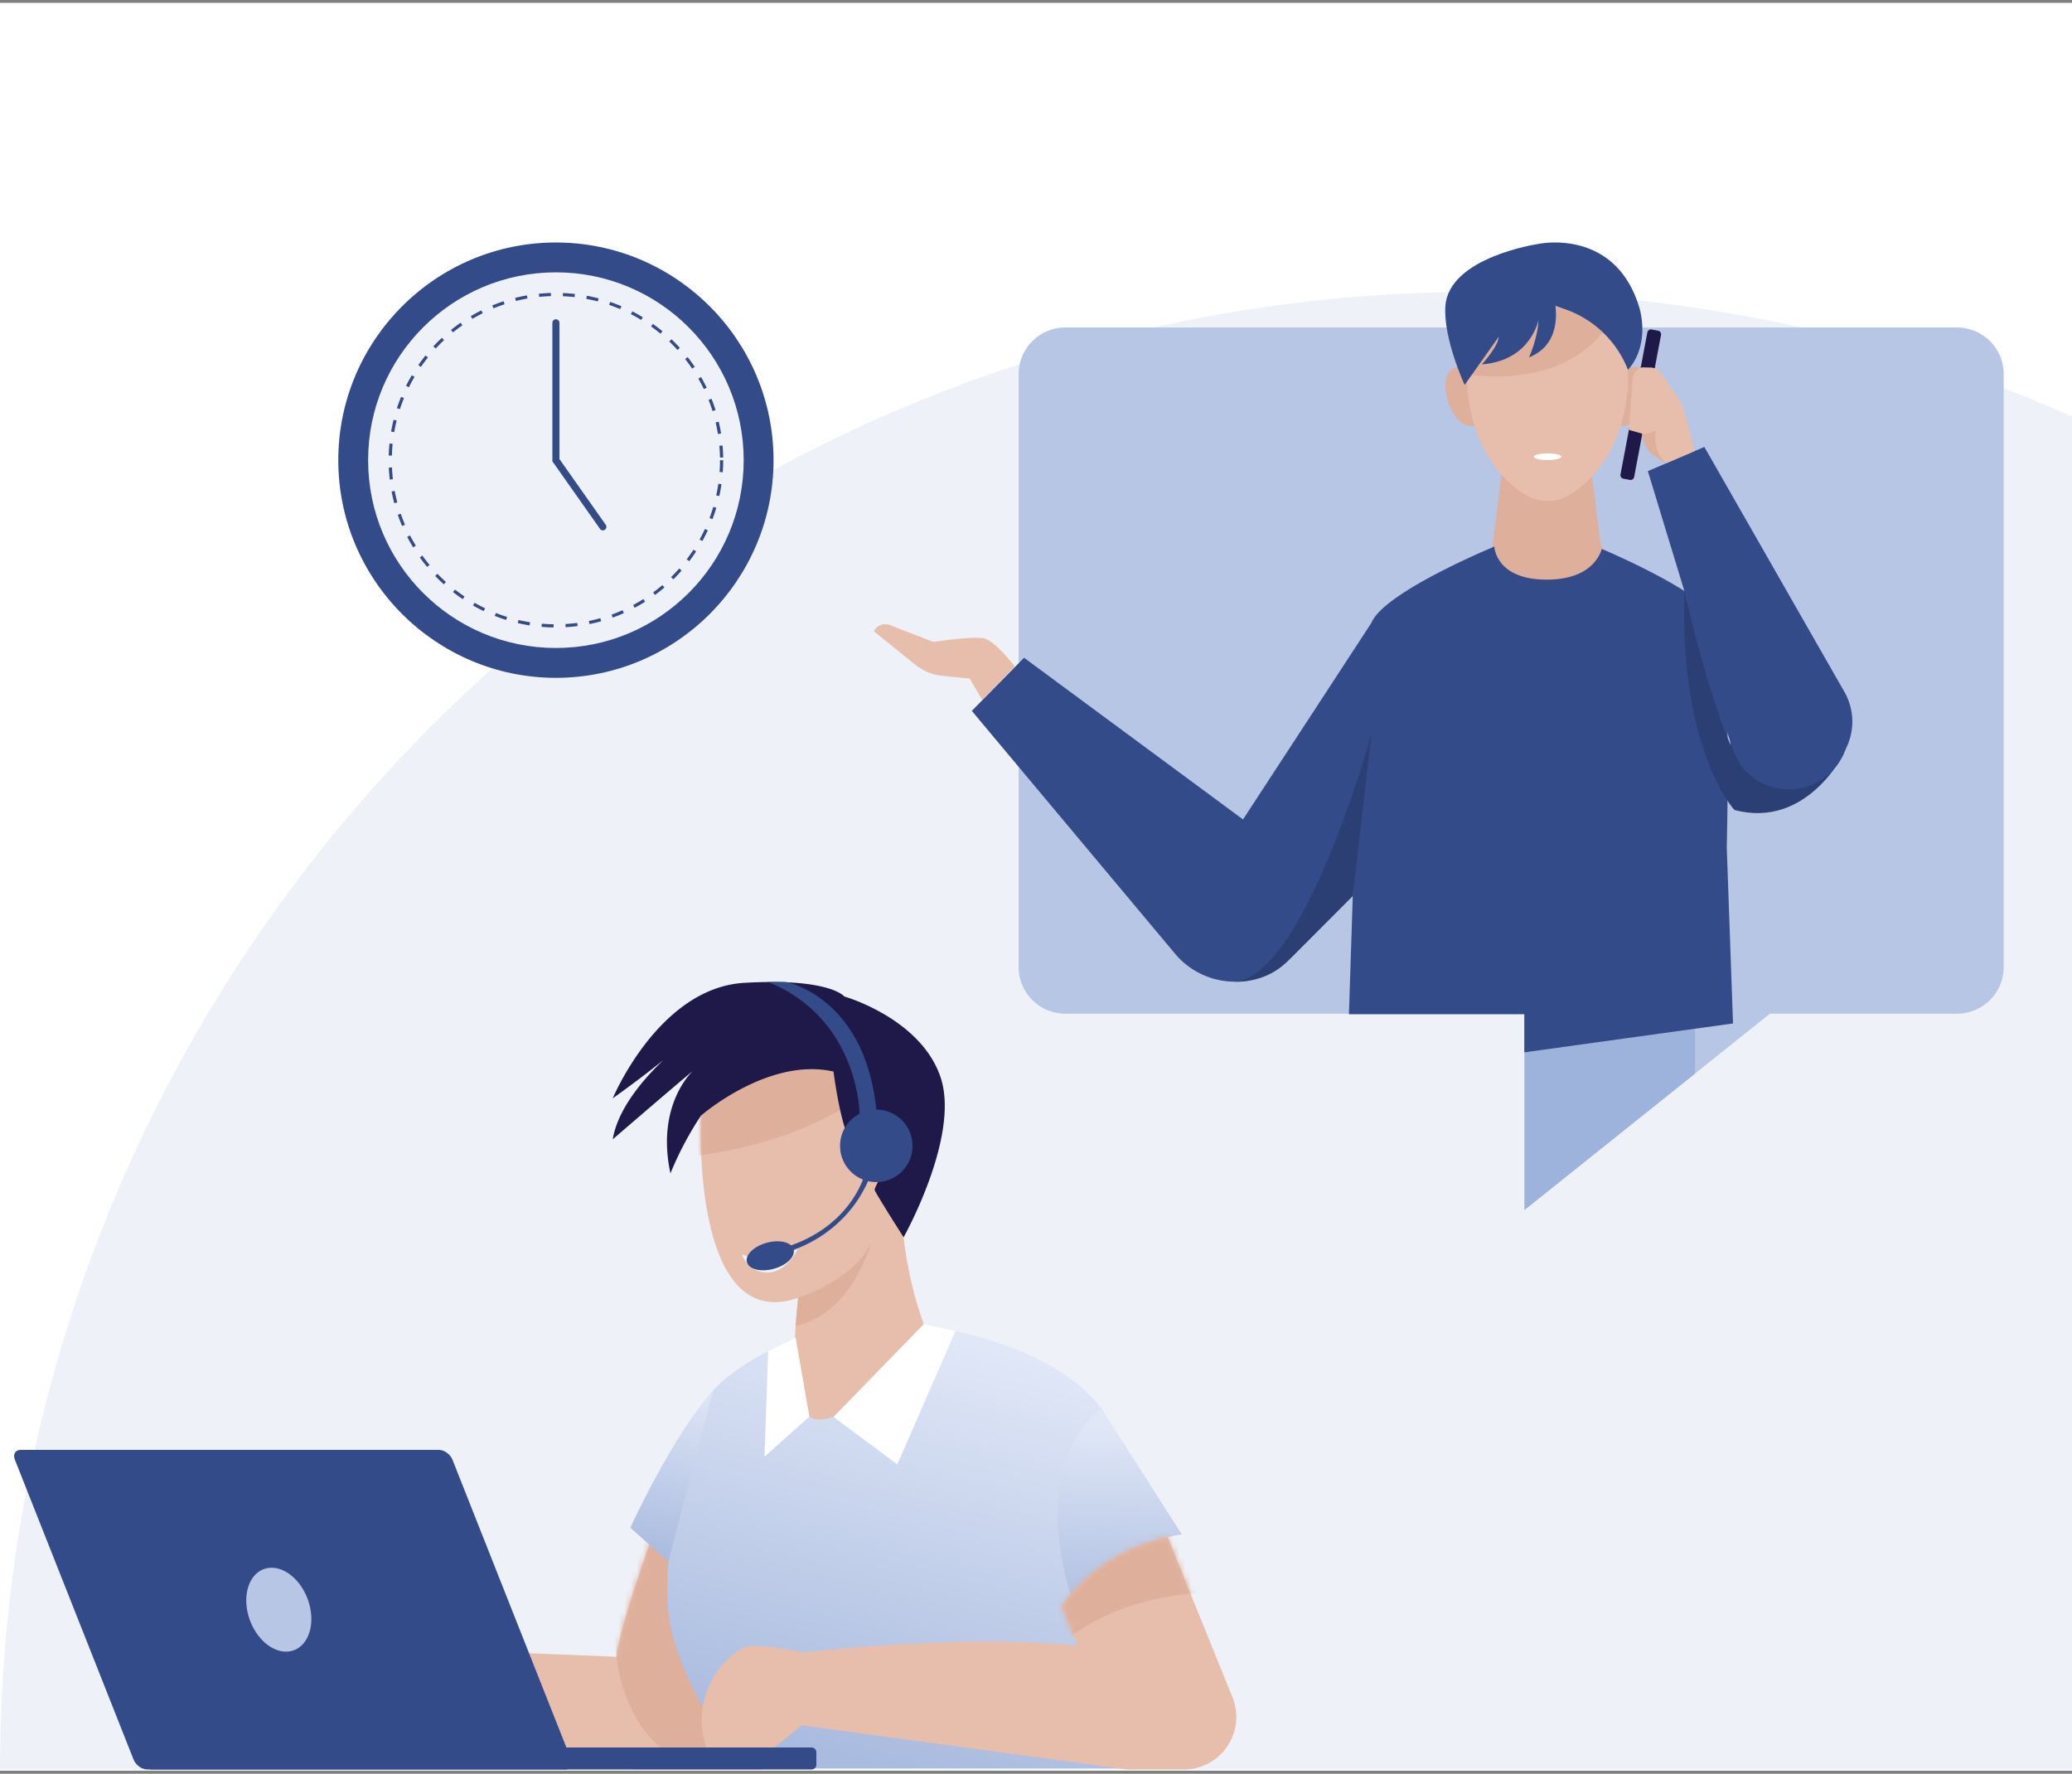
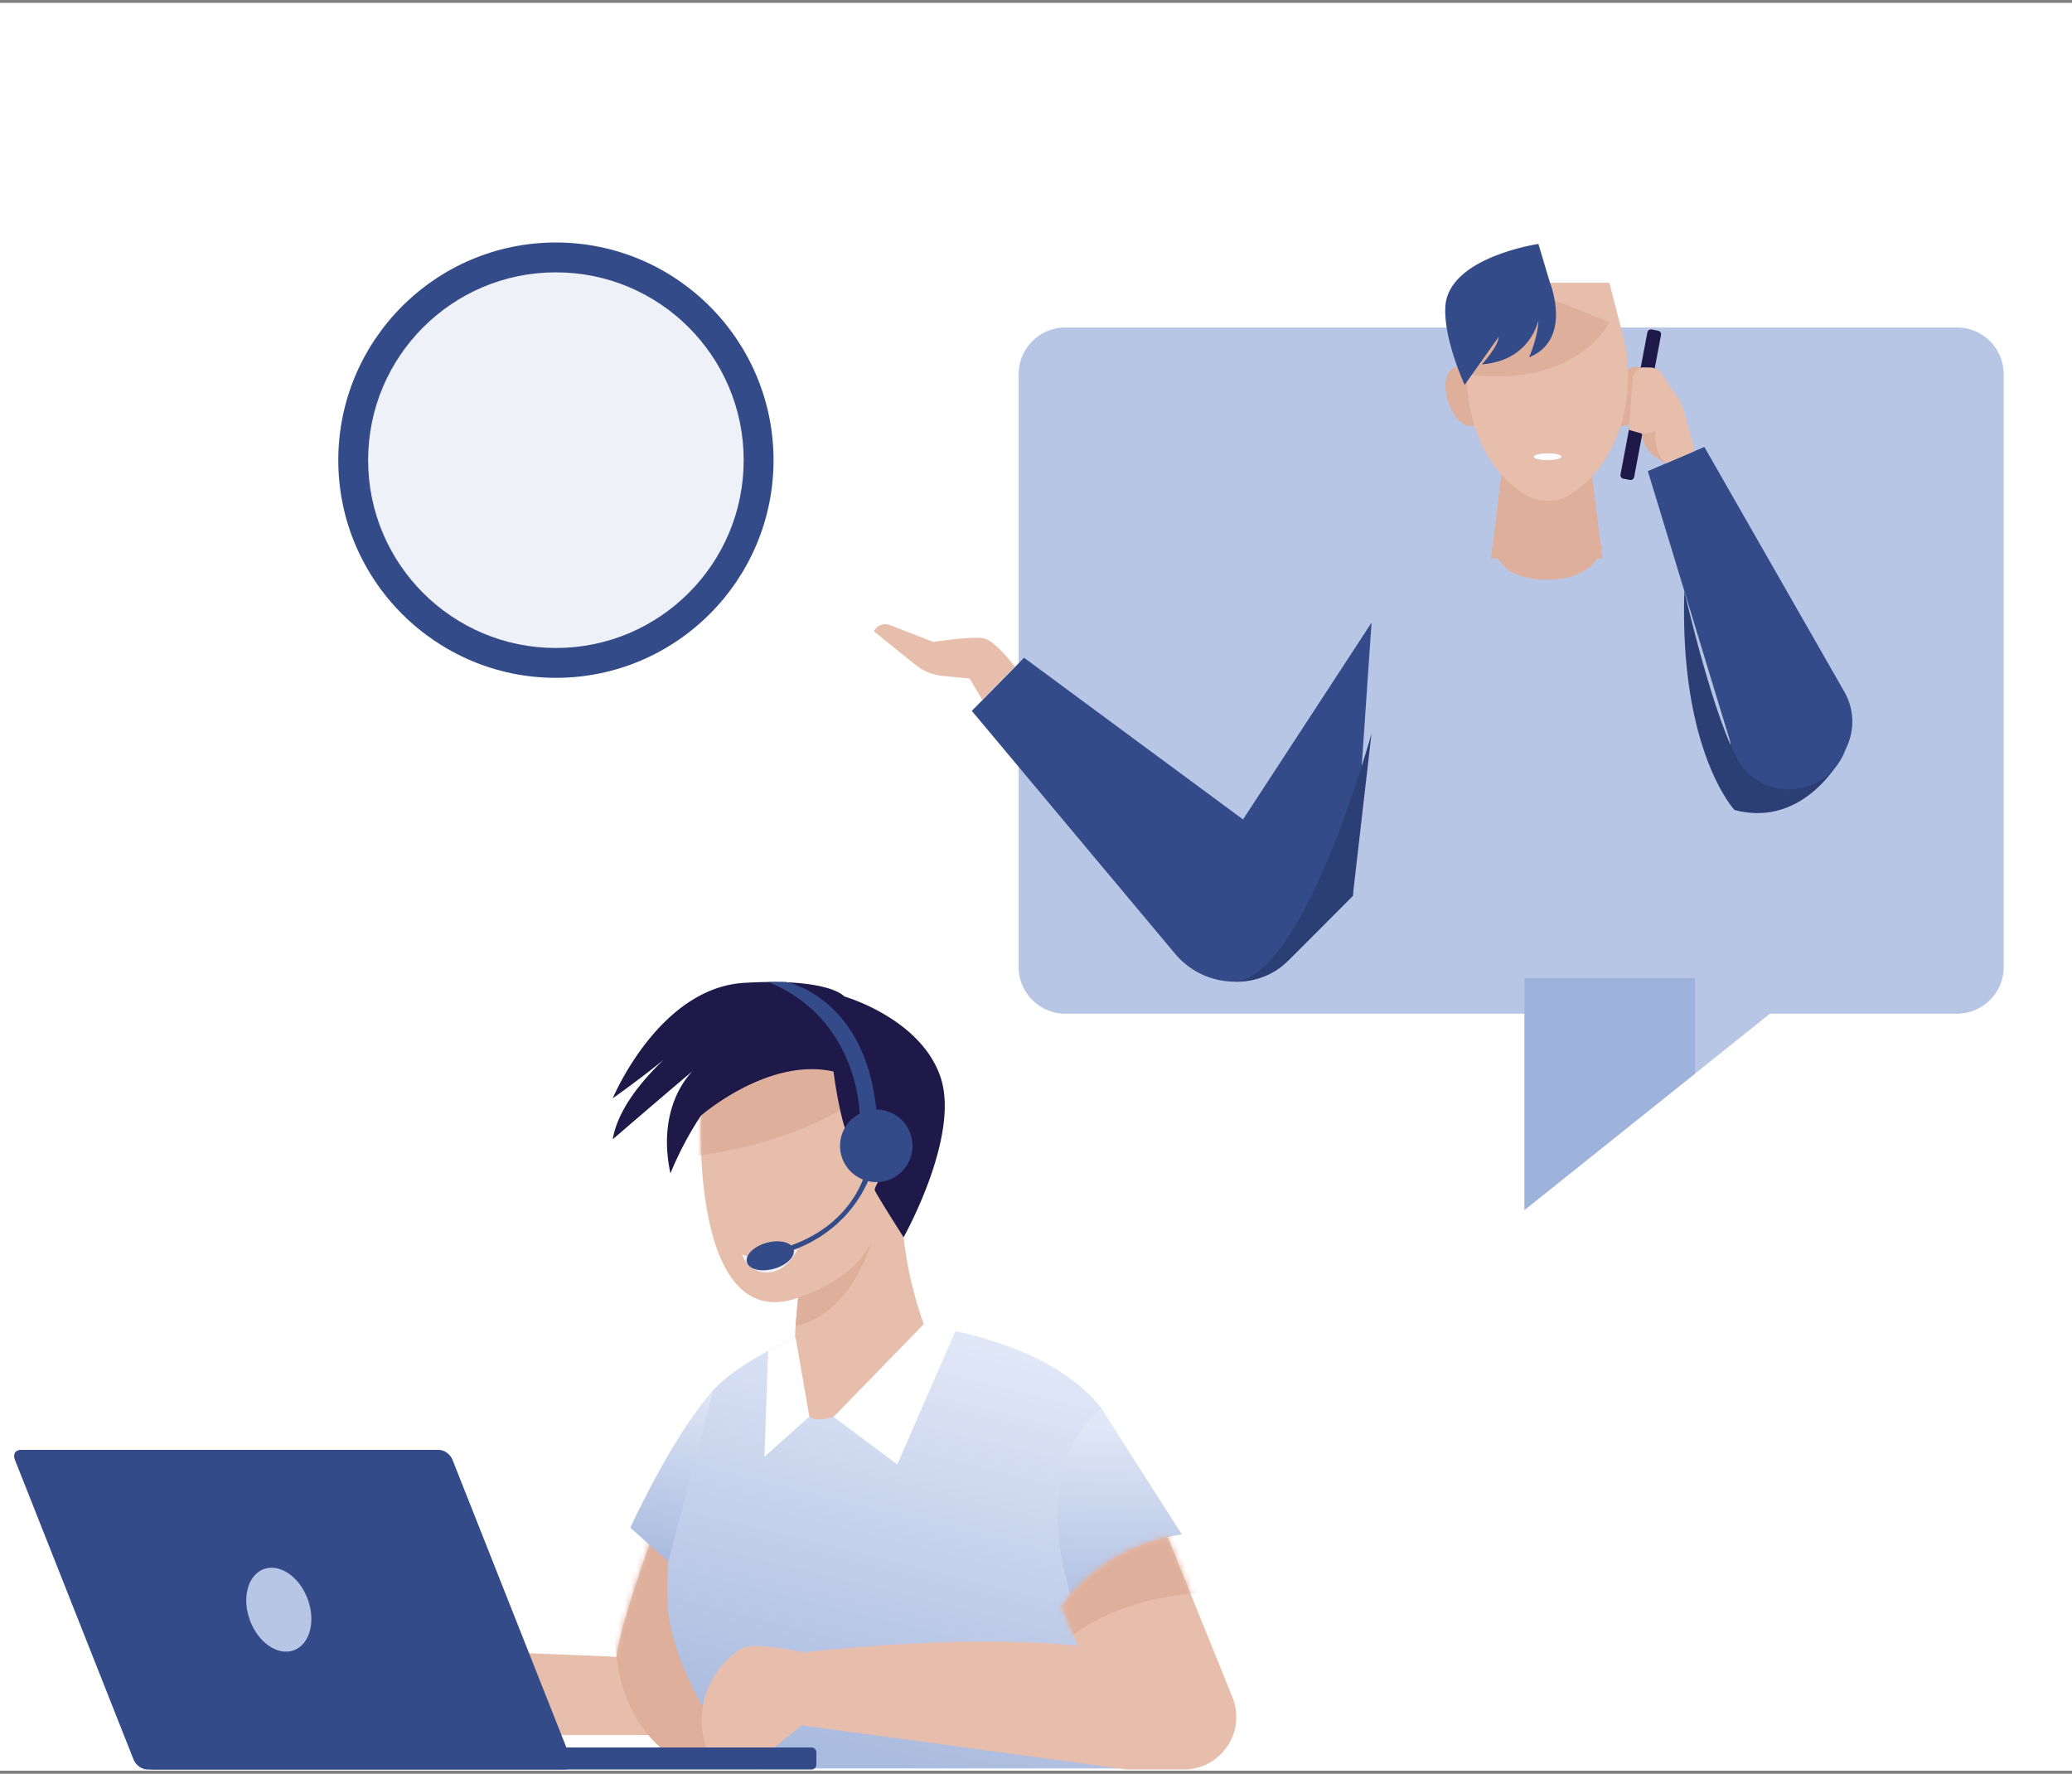
<svg xmlns="http://www.w3.org/2000/svg" width="340" height="291" fill="none">
  <rect width="100%" height="100%" fill="#808080" stroke="none" />
  <g clip-path="url(#clip0_8_7443)">
    <path fill="#fff" d="M0 .5h340v290H0z" />
    <g clip-path="url(#clip1_8_7443)">
      <path fill="#fff" d="M0 .5h340v290H0z" />
-       <path d="M484.853 290.299c0-66.944-27.134-127.551-71.005-171.422-43.872-43.872-104.478-71.006-171.421-71.006-66.944 0-127.55 27.134-171.421 71.006C27.134 162.748 0 223.355 0 290.299h484.853z" fill="#EEF2F8" />
      <path d="M91.221 111.205c-9.846 0-18.773-4.006-25.24-10.471-6.467-6.467-10.47-15.394-10.47-25.24 0-9.846 4.005-18.773 10.47-25.24 6.467-6.467 15.394-10.471 25.24-10.471 9.846 0 18.773 4.006 25.24 10.471 6.467 6.467 10.471 15.394 10.471 25.24 0 9.846-4.006 18.773-10.471 25.24-6.467 6.467-15.394 10.471-25.24 10.471z" fill="#344B89" />
      <path d="M122.033 75.494c0 8.509-3.448 16.213-9.025 21.788-5.577 5.577-13.279 9.025-21.788 9.025-8.508 0-16.212-3.448-21.787-9.025-5.577-5.577-9.026-13.28-9.026-21.788 0-8.509 3.449-16.213 9.026-21.788 5.577-5.577 13.279-9.025 21.787-9.025 8.51 0 16.213 3.448 21.788 9.025 5.575 5.577 9.025 13.28 9.025 21.788z" fill="#EEF2F8" />
-       <path d="M90.838 102.936a27.207 27.207 0 01-1.974-.096l.021-.26.021-.259c.32.027.643.048.966.066.323.015.648.025.972.031l-.004.259-.004.259h.002zm1.977-.042l-.015-.26-.016-.259a26.565 26.565 0 001.932-.18l.033.258.032.257c-.325.042-.654.079-.98.108-.33.031-.659.056-.986.074v.002zm-5.913-.292a26.857 26.857 0 01-1.94-.38l.057-.253.058-.254a28.146 28.146 0 001.904.372l-.04.257-.041.258h.002zm9.83-.215l-.052-.256-.052-.255a25.43 25.43 0 001.884-.457l.07.25.07.249c-.318.089-.639.173-.96.252a31.45 31.45 0 01-.962.215l.002.002zm-13.677-.681a28.712 28.712 0 01-1.867-.656l.094-.242.095-.242a26.199 26.199 0 001.832.644l-.077.248-.077.248zm17.482-.386l-.088-.243-.087-.244a28.398 28.398 0 001.798-.724l.107.238.106.238a25.083 25.083 0 01-1.833.735h-.003zm-21.165-1.06a28.638 28.638 0 01-1.753-.92l.13-.226.13-.226a24.443 24.443 0 001.718.902l-.113.234-.112.234v.002zm24.772-.544l-.122-.23-.122-.23a25.717 25.717 0 001.674-.974l.139.219.139.219c-.278.176-.561.348-.847.512-.285.167-.573.328-.861.48v.004zm-28.203-1.418a27.776 27.776 0 01-1.602-1.161l.16-.205.161-.206a29.11 29.11 0 001.571 1.138l-.145.215-.145.215v.004zm31.543-.69l-.155-.208-.155-.21a25.214 25.214 0 001.519-1.205l.168.198.169.197a26.344 26.344 0 01-1.548 1.229h.002zm-34.656-1.743c-.244-.22-.484-.447-.722-.675-.236-.23-.47-.465-.697-.7l.188-.18.187-.18a26.053 26.053 0 001.392 1.35l-.174.194-.174.193v-.002zm37.661-.82l-.182-.186-.182-.186a28.433 28.433 0 001.331-1.41l.196.172.195.172a25.9 25.9 0 01-1.356 1.438h-.002zm-40.396-2.03a27.021 27.021 0 01-1.207-1.566l.21-.15.212-.152a26.071 26.071 0 001.184 1.535l-.2.166-.199.167zm43.004-.939l-.207-.156-.207-.157a28.556 28.556 0 001.117-1.587l.217.141.216.142c-.18.274-.363.547-.553.818a23.7 23.7 0 01-.585.8h.002zm-45.303-2.273a26.703 26.703 0 01-.97-1.723l.231-.12.23-.12a27.843 27.843 0 00.952 1.69l-.222.135-.223.136.002.001zm47.461-1.038l-.228-.126-.229-.125a27.278 27.278 0 00.877-1.732l.236.108.236.109c-.137.297-.28.594-.431.888a24.56 24.56 0 01-.465.876l.004.002zm-49.272-2.47a26.844 26.844 0 01-.71-1.842l.245-.086.246-.086a27.1 27.1 0 00.697 1.808l-.238.103-.238.102h-.002zm50.93-1.121l-.243-.091-.244-.091a29.789 29.789 0 00.617-1.838l.25.073.249.073c-.092.314-.191.63-.298.943-.104.313-.216.625-.332.933l.001-.002zM64.694 82.56a29.958 29.958 0 01-.236-.958 23.819 23.819 0 01-.201-.97l.255-.048.256-.048a26.73 26.73 0 00.43 1.89l-.252.066-.252.066v.002zm53.34-1.176l-.254-.056-.253-.057c.068-.315.131-.632.19-.952.058-.319.11-.638.154-.956l.258.037.257.037c-.046.323-.099.65-.159.975-.06.325-.123.648-.193.97v.002zm-54.075-2.706a27.816 27.816 0 01-.157-1.97l.26-.011.259-.012a27.32 27.32 0 00.15 1.933l-.257.03-.257.028.002.002zm54.638-1.205l-.259-.018-.26-.017a25.89 25.89 0 00.07-1.937h.519a27.259 27.259 0 01-.07 1.974v-.002zm-.453-2.406a31.02 31.02 0 00-.098-1.937l.259-.023.259-.023a29.264 29.264 0 01.101 1.974l-.26.004-.259.003-.002.002zm-53.837-.32l-.26-.009-.258-.007a26.865 26.865 0 01.124-1.972l.257.025.259.025a27.445 27.445 0 00-.122 1.935v.002zm53.5-3.54a27.41 27.41 0 00-.375-1.904l.254-.06.253-.06a25.964 25.964 0 01.383 1.939l-.257.04-.258.04v.005zM64.69 70.89l-.255-.044-.256-.045a27.585 27.585 0 01.407-1.935l.251.062.252.062a26.758 26.758 0 00-.399 1.898v.002zm52.229-3.456a27.583 27.583 0 00-.648-1.828l.242-.095.242-.095a28.544 28.544 0 01.66 1.863l-.248.078-.248.077zm-51.294-.308l-.248-.08-.247-.082a27.984 27.984 0 01.683-1.858l.24.099.24.099a27.158 27.158 0 00-.67 1.821l.002.001zm49.87-3.295a24.926 24.926 0 00-.904-1.715l.225-.13.224-.129a27.82 27.82 0 01.921 1.748l-.234.112-.234.112.002.002zm-48.401-.296l-.232-.116-.233-.116a26.681 26.681 0 01.944-1.74l.225.132.225.131a25.517 25.517 0 00-.925 1.705l-.004.004zm46.474-3.065a25.691 25.691 0 00-1.14-1.568l.205-.16.205-.161a25.852 25.852 0 011.161 1.598l-.215.145-.214.146h-.002zm-44.502-.275l-.213-.147-.213-.147a26.979 26.979 0 011.184-1.585l.201.162.202.163a25.877 25.877 0 00-1.16 1.554h-.001zm42.11-2.775a26.138 26.138 0 00-1.355-1.39l.18-.187.18-.188a27.634 27.634 0 011.378 1.416l-.192.175-.191.174zm-39.68-.248l-.19-.176-.19-.176a29.386 29.386 0 011.397-1.4l.179.19.178.19a28.697 28.697 0 00-1.37 1.372h-.004zm36.878-2.43a25.648 25.648 0 00-1.539-1.183l.151-.21.151-.212a28.595 28.595 0 011.57 1.206l-.167.201-.166.202v-.004zm-34.043-.213l-.163-.202-.162-.2a29.708 29.708 0 011.581-1.185l.147.213.147.213a26.617 26.617 0 00-1.552 1.16h.002zm30.885-2.04a25.675 25.675 0 00-1.694-.95l.118-.23.118-.23a26.61 26.61 0 011.727.97l-.136.221-.135.223.002-.004zm-27.702-.172l-.131-.225-.132-.224a28.82 28.82 0 011.734-.946l.116.232.116.232a27.912 27.912 0 00-1.703.927v.004zm24.251-1.602a27.944 27.944 0 00-1.811-.695l.085-.246.085-.246a27.075 27.075 0 011.848.709l-.102.24-.103.24-.002-.002zm-20.787-.126l-.099-.24-.098-.24a25.997 25.997 0 011.854-.685l.081.246.081.245a26.498 26.498 0 00-1.819.673zm17.118-1.132a27.503 27.503 0 00-1.892-.426l.048-.255.049-.256a26.784 26.784 0 011.927.433l-.066.252-.066.252zm-13.435-.081l-.064-.252-.064-.252a26.722 26.722 0 011.933-.41l.045.255.044.256a27.475 27.475 0 00-1.896.403h.002zm9.625-.633a27.295 27.295 0 00-1.933-.147l.012-.26.011-.259a28.316 28.316 0 011.97.15l-.029.26-.029.258-.002-.002zm-5.807-.035l-.027-.26-.027-.259a27.527 27.527 0 011.972-.127l.007.259.008.26a27.222 27.222 0 00-1.935.125l.002.002zm10.449 38.304a.562.562 0 01-.474-.246l-3.907-5.544-3.907-5.544V52.961a.582.582 0 01.58-.58.582.582 0 01.581.58v22.35l3.8 5.393 3.801 5.393a.585.585 0 01-.3.888.579.579 0 01-.172.027h-.002z" fill="#344B89" />
-       <path d="M124.923 290.299l-4.976-29.473-4.976-29.472s-3.14 7.715-6.436 16.63c-3.297 8.915-6.755 19.032-7.391 23.84l-1.242-.061-1.242-.062-25.289-1.009-25.288-1.008.046 4.581.047 4.581s6.882 2.82 16.508 5.638c9.625 2.82 21.994 5.638 32.965 5.638h6.09c.023.058.038.102.049.13a.788.788 0 00.018.047h21.117z" fill="#E7BDAB" />
+       <path d="M124.923 290.299l-4.976-29.473-4.976-29.472s-3.14 7.715-6.436 16.63c-3.297 8.915-6.755 19.032-7.391 23.84l-1.242-.061-1.242-.062-25.289-1.009-25.288-1.008.046 4.581.047 4.581c9.625 2.82 21.994 5.638 32.965 5.638h6.09c.023.058.038.102.049.13a.788.788 0 00.018.047h21.117z" fill="#E7BDAB" />
      <mask id="a" style="mask-type:luminance" maskUnits="userSpaceOnUse" x="48" y="231" width="77" height="60">
        <path d="M124.924 290.299l-4.976-29.473-4.976-29.472s-3.14 7.715-6.437 16.63-6.755 19.032-7.39 23.84l-1.242-.061-1.243-.062-25.288-1.009-25.288-1.008.046 4.581.046 4.581s6.883 2.82 16.508 5.638c9.626 2.82 21.994 5.638 32.966 5.638h6.09l.049.13.017.047h21.118z" fill="#fff" />
      </mask>
      <g mask="url(#a)">
        <path d="M101.566 260.827s-1.209 5.311-.315 11.627c.893 6.317 3.888 13.641 12.297 17.668l6.307 3.021c-2.103-1.006-6.307-3.021-6.307-3.021h19.613l-7.983-22.812-7.984-22.813-5.267-.41-5.268-.411-2.544 8.575-2.544 8.576h-.005z" fill="#DEAF9B" />
      </g>
      <path d="M121.76 290.122h63.214s-.411-2.586-1-6.726a630.216 630.216 0 01-2.078-16.034c-.828-7.138-.117-14.93.293-21.587.41-6.658.521-12.181-1.505-14.779-5.759-7.385-16.278-11.077-25.357-12.924-9.078-1.847-16.717-1.847-16.717-1.847s-5.184 1.719-10.729 4.468c-5.545 2.75-11.455 6.532-12.905 10.659a104.157 104.157 0 00-3.537 12.425c-1.231 5.674-2.182 12.534-1.867 19.556.258 5.748 3.306 12.446 6.289 17.704 2.984 5.259 5.901 9.083 5.901 9.083l-.002.002z" fill="url(#paint0_linear_8_7443)" />
      <path d="M133.159 290.298H24.706v-3.614H133.16a.796.796 0 01.801.801v2.012c0 .221-.09.422-.234.567a.792.792 0 01-.567.234z" fill="#344B89" />
      <path d="M92.773 290.298H24.159c-.442 0-.912-.178-1.315-.467-.404-.289-.74-.689-.916-1.13l-9.747-24.62-9.747-24.62c-.174-.441-.154-.841.02-1.13.174-.289.503-.468.944-.468H72.01c.441 0 .911.179 1.315.468.404.289.74.689.916 1.13l9.747 24.62 9.747 24.62c.174.441.154.841-.02 1.13-.175.289-.503.467-.945.467h.003z" fill="#344B89" />
      <path d="M50.481 262.318c.686 1.838.777 3.698.369 5.221-.406 1.523-1.313 2.71-2.62 3.198-1.306.487-2.767.183-4.07-.702-1.307-.885-2.457-2.35-3.14-4.188-.687-1.839-.778-3.699-.37-5.221.407-1.523 1.314-2.71 2.62-3.198s2.767-.183 4.071.702c1.306.885 2.456 2.35 3.14 4.188z" fill="#B7C6E5" />
      <path d="M180.682 230.996l6.627 10.37 6.626 10.369s-3.151.247-6.735 2.348c-3.583 2.1-7.599 6.055-9.329 13.469 0 0-2.858-6.044-3.935-13.637-1.077-7.591-.375-16.731 6.746-22.921v.002z" fill="url(#paint1_linear_8_7443)" />
      <path d="M109.654 256.203l-3.112-2.789-3.111-2.789s1.741-3.809 4.312-8.527c2.568-4.718 5.966-10.345 9.276-13.983l-3.68 14.045-3.681 14.046-.004-.003z" fill="url(#paint2_linear_8_7443)" />
      <path d="M202.234 278.449l-5.309-13.123-5.309-13.124c-6.047 1.346-10.385 4.186-13.212 6.691-2.826 2.505-4.142 4.672-4.142 4.672l1.289 3.215 1.289 3.215c-8.904-.894-18.825-.773-27.188-.349a290.955 290.955 0 00-17.861 1.457 56.45 56.45 0 00-4.025-.737c-1.671-.241-3.484-.406-4.888-.287-.565.046-1.187.331-1.838.776-.651.444-1.328 1.049-1.997 1.735a13.697 13.697 0 00-3.566 6.598 13.914 13.914 0 00.406 7.498h11.197l2.235-1.814 2.235-1.814 26.712 3.622 26.712 3.621h9.272a8.609 8.609 0 005.241-1.777 8.598 8.598 0 003.08-4.596 8.641 8.641 0 00.283-2.767 8.562 8.562 0 00-.614-2.712h-.002z" fill="#E7BDAB" />
      <mask id="b" style="mask-type:luminance" maskUnits="userSpaceOnUse" x="115" y="252" width="88" height="39">
        <path d="M202.235 278.448l-5.31-13.123-5.309-13.123c-6.046 1.346-10.384 4.186-13.211 6.691-2.827 2.504-4.142 4.671-4.142 4.671l1.289 3.215 1.288 3.216c-8.904-.894-18.825-.773-27.188-.349a291.365 291.365 0 00-17.861 1.456 57.397 57.397 0 00-4.025-.737c-1.67-.24-3.484-.406-4.887-.287-.565.047-1.188.331-1.839.777-.651.444-1.328 1.048-1.997 1.735a13.714 13.714 0 00-3.566 6.598 13.915 13.915 0 00.406 7.498h11.197l2.235-1.814 2.236-1.814 26.711 3.621 26.712 3.621h9.272a8.61 8.61 0 005.241-1.776 8.6 8.6 0 003.081-4.596 8.644 8.644 0 00-.331-5.48h-.002z" fill="#fff" />
      </mask>
      <g mask="url(#b)">
        <path d="M175.187 268.946s1.913-1.774 5.722-3.617c3.811-1.842 9.52-3.755 17.113-4.031l-3.048-6.353-3.047-6.353s-4.296 2.067-8.827 4.733c-4.53 2.666-9.296 5.925-10.239 8.308l1.163 3.659 1.163 3.659v-.005z" fill="#DEAF9B" />
      </g>
      <path d="M115.021 183.03s-.426 8.758 1.26 16.903 5.486 15.679 13.935 13.229c8.452-2.449 14.143-9.171 16.632-16.66 2.489-7.49 1.774-15.749-2.586-21.273-4.361-5.523-11.748-9.285-18.007-8.811-6.258.475-11.388 5.188-11.236 16.614l.002-.002z" fill="#E7BDAB" />
      <mask id="c" style="mask-type:luminance" maskUnits="userSpaceOnUse" x="114" y="166" width="35" height="48">
        <path d="M115.022 183.03s-.426 8.758 1.26 16.903 5.485 15.678 13.935 13.229c8.451-2.449 14.142-9.171 16.631-16.66 2.489-7.49 1.774-15.749-2.586-21.273-4.36-5.523-11.748-9.285-18.006-8.811-6.258.474-11.389 5.188-11.237 16.614l.003-.002z" fill="#fff" />
      </mask>
      <g mask="url(#c)">
        <path d="M121.778 205.795s1.203.54 2.955.684c1.752.143 4.053-.108 6.253-1.697 0 0-.459 1.01-1.332 2.017-.874 1.006-2.159 2.003-3.809 1.975-1.651-.027-2.668-.773-3.273-1.512-.604-.739-.796-1.47-.796-1.47l.002.003z" fill="#EEF2F8" />
        <path d="M111.112 190.003c.033-.071 5.079-.34 11.757-2.019 6.677-1.679 14.983-4.766 21.535-10.471 4.367-3.803 6.005-5.228 4.914-4.276l-4.914 4.276-3.816-3.416-3.815-3.416-11.576 3.849-11.576 3.848-1.256 5.813-1.256 5.812" fill="#DEAF9B" />
      </g>
      <path d="M148.478 184.69s-.737 4.08-.697 10.243c.04 6.161.854 14.403 3.956 22.724 0 0-2.2 3.754-5.472 7.534-3.273 3.78-7.615 7.587-11.901 7.69-4.287.104-4.455-9.149-3.555-18.425.903-9.279 2.876-18.583 2.876-18.583l7.396-5.589 7.397-5.59v-.004z" fill="#E7BDAB" />
      <path d="M130.968 212.931s2.299-.722 4.952-2.225c2.652-1.5 5.658-3.782 7.07-6.898 0 0-.794 2.939-2.747 6.126-1.953 3.186-5.06 6.618-9.69 7.602l.168-1.946c.09-1.033.194-2.185.247-2.659z" fill="#DEAF9B" />
      <path d="M115.022 183.03s2.769-2.414 6.871-4.526c4.102-2.112 9.542-3.919 14.88-2.707 0 0 .282 2.257.785 4.839.503 2.582 1.227 5.488 2.11 6.785l.693.969.693.969s-.164-1.509-.003-3.032c.162-1.521.645-3.054 1.938-3.096 1.293-.044 2.297.75 2.952 1.783.656 1.033.96 2.306.859 3.224-.102.918-.969 2.522-1.783 3.974-.814 1.452-1.58 2.752-1.476 3.056.103.305 1.286 2.236 2.442 4.087a558.112 558.112 0 002.291 3.63s2.332-4.146 4.254-9.5c1.924-5.355 3.44-11.92 1.81-16.759-1.631-4.84-5.579-8.152-9.118-10.253-3.54-2.1-6.673-2.992-6.673-2.992s-.585-.763-2.928-1.425c-2.344-.662-6.444-1.223-13.474-.815-7.031.409-12.43 5.146-16.071 9.78-3.644 4.637-5.528 9.169-5.528 9.169s1.911-1.35 4.292-3.147c2.381-1.796 5.234-4.038 7.119-5.821 0 0-2.523 1.911-5.208 4.826-2.688 2.917-5.541 6.839-6.203 10.864 0 0 2.752-2.368 5.768-4.954 3.019-2.587 6.305-5.387 7.375-6.254 0 0-1.529 1.375-2.752 4.164-1.222 2.789-2.14 6.991-.918 12.646 0 0 .437-1.151 1.282-2.912a54.314 54.314 0 013.721-6.574v.002z" fill="#1F1949" />
      <path d="M143.793 182.041c-.951-9.29-4.663-14.526-8.134-17.439-3.471-2.913-6.708-3.504-6.708-3.504h-2.906c7.443 3.029 11.194 8.431 13.085 13.076 1.891 4.645 1.925 8.534 1.925 8.534h.008l.009-.005a5.969 5.969 0 00-2.33 2.15 5.9 5.9 0 00-.894 3.133c0 1.642.667 3.129 1.741 4.204a5.923 5.923 0 004.204 1.741 5.932 5.932 0 004.204-1.741 5.923 5.923 0 001.741-4.204 5.932 5.932 0 00-1.741-4.204 5.923 5.923 0 00-4.204-1.741z" fill="#344B89" />
      <path d="M143.098 192.157l-.505-.075-.505-.075s-.433 2.138-2.185 4.746c-1.752 2.609-4.819 5.687-10.091 7.567-.375-.344-.96-.567-1.657-.646-.7-.08-1.512-.018-2.348.214-1.057.291-1.951.794-2.538 1.37-.587.578-.869 1.229-.706 1.818.164.589.737 1.004 1.538 1.201.799.196 1.823.17 2.882-.122 1.04-.287 1.916-.774 2.503-1.339.587-.563.88-1.201.752-1.785 1.262-.439 3.694-1.459 6.201-3.469 2.506-2.011 5.09-5.009 6.659-9.41v.005z" fill="#344B89" />
      <path d="M151.583 217.236l2.595.571 2.595.574-4.766 10.936-4.764 10.936-5.235-3.899-5.236-3.899 7.406-7.609 7.405-7.61zm-18.773 15.171l-3.683 3.292-3.685 3.292.303-8.676.3-8.679 2.255-1.103 2.255-1.104 1.128 6.49 1.127 6.488z" fill="#fff" />
      <path d="M321.129 53.727H174.816a7.638 7.638 0 00-5.42 2.245 7.638 7.638 0 00-2.245 5.42v97.245a7.64 7.64 0 002.245 5.421 7.64 7.64 0 005.42 2.244h75.35v32.191l20.135-16.094 20.135-16.095h30.693a7.64 7.64 0 005.42-2.244 7.64 7.64 0 002.245-5.421V61.395a7.635 7.635 0 00-2.245-5.42 7.638 7.638 0 00-5.42-2.245v-.002z" fill="#B7C6E5" />
      <path d="M250.166 198.498v-38.016h27.971v15.657l-13.985 11.179-13.986 11.18z" fill="#9EB3DC" />
      <path d="M302.55 123.638s-1.513 3.094-4.513 5.798c-2.997 2.703-7.481 5.018-13.422 3.456l-.634-10.45-.635-10.45 9.602 5.823 9.602 5.823z" fill="#2C3F74" />
      <path d="M262.925 91.608h-18.264l.91-7.311.909-7.313h14.626l.909 7.313.91 7.31zm2.647-28.439s.441-1.177 1.165-2.059c.723-.882 1.732-1.47 2.867-.294 1.136 1.176.966 3.696.095 5.786-.871 2.09-2.448 3.75-4.127 3.203-1.68-.546-1.68-2.207-1.26-3.73.42-1.522 1.26-2.908 1.26-2.908v.002zm-23.558 0s-.441-1.177-1.165-2.059c-.723-.882-1.732-1.47-2.868-.294-1.134 1.176-.965 3.696-.094 5.786.87 2.09 2.448 3.75 4.127 3.203 1.68-.546 1.68-2.207 1.26-3.73-.42-1.522-1.26-2.908-1.26-2.908v.002z" fill="#DEAF9B" />
      <path d="M264.079 46.384h-20.197c-.039.131-.604 2.256-1.169 4.38-.565 2.126-1.132 4.252-1.169 4.388-1.165 4.46-1.097 9.63.3 14.335 1.397 4.707 4.122 8.95 8.269 11.563.689.433 1.352.731 1.991.91a5.218 5.218 0 001.84.187 5.266 5.266 0 001.841-.188c.638-.178 1.302-.476 1.991-.91 4.149-2.612 6.873-6.855 8.269-11.562 1.397-4.706 1.465-9.875.3-14.335l-1.134-4.387-1.134-4.38.002-.001z" fill="#E7BDAB" />
      <mask id="d" style="mask-type:luminance" maskUnits="userSpaceOnUse" x="240" y="46" width="28" height="37">
        <path d="M264.079 46.384h-20.197c-.039.131-.604 2.256-1.169 4.38-.565 2.126-1.132 4.252-1.169 4.388-1.165 4.46-1.097 9.63.3 14.335 1.397 4.707 4.122 8.95 8.269 11.563a7.632 7.632 0 001.991.91 5.218 5.218 0 001.84.187 5.266 5.266 0 001.841-.188c.638-.178 1.302-.476 1.991-.91 4.149-2.612 6.874-6.855 8.269-11.562 1.397-4.706 1.465-9.875.3-14.335l-1.134-4.387-1.134-4.38.002-.001z" fill="#fff" />
      </mask>
      <g mask="url(#d)">
        <path d="M264.078 52.85s-1.271 2.72-4.826 5.152c-3.555 2.433-9.393 4.579-18.523 3.435l-.191-2.367-.192-2.366 5.856-4.33 5.855-4.328 6.011 2.403 6.01 2.404" fill="#DEAF9B" />
        <path d="M256.204 74.927c0 .153-.251.292-.66.39-.408.101-.969.163-1.592.163-.623 0-1.185-.062-1.593-.162-.408-.101-.66-.238-.66-.391 0-.153.252-.293.66-.393.408-.1.97-.163 1.593-.163s1.184.062 1.592.163c.409.1.66.238.66.393z" fill="#fff" />
      </g>
      <path d="M254.343 46.384s.94 2.334.981 5.031c.04 2.698-.819 5.759-4.418 7.214 0 0 .37-.82.745-1.997.377-1.176.762-2.707.795-4.125 0 0-.309 1.664-1.623 3.405-1.314 1.742-3.634 3.56-7.656 3.867 0 0 .67-.728 1.351-1.657.679-.929 1.368-2.059 1.407-2.862l-2.792 3.944-2.793 3.944s-.88-1.893-1.716-4.455c-.836-2.56-1.626-5.788-1.448-8.458.271-4.033 4.087-6.588 7.836-8.134 3.748-1.546 7.43-2.084 7.43-2.084l.949 3.183.948 3.184h.004z" fill="#344B89" />
-       <path d="M252.448 40.017s3.135-.68 6.767.277c3.634.956 7.766 3.549 9.761 10.091 0 0 .497 1.485.518 3.513.02 2.03-.439 4.603-2.353 6.786a17.197 17.197 0 00-4.071-6.115 16.965 16.965 0 00-6.256-3.84c-.987-.34-1.924-.696-2.69-1.046-.767-.35-1.364-.697-1.676-1.018-.838-.863-.838-3.026-.629-4.973.209-1.947.629-3.677.629-3.677v.002zm30.9 98.86s.205-7.922.151-16.473c-.054-8.552-.368-17.734-1.407-20.254-1.039-2.52-6.072-5.639-10.848-8.127-4.776-2.489-9.291-4.346-9.291-4.346h-16.754s-4.515 1.857-9.291 4.346c-4.775 2.488-9.809 5.606-10.848 8.127-1.039 2.52-1.732 11.4-2.167 19.648a610.142 610.142 0 00-.61 15.868l-.466 14.363-.467 14.362h28.782v6.257l17.122-2.371 17.121-2.37-.516-14.516-.517-14.515.006.001z" fill="#344B89" />
      <path d="M284.178 122.539l-6.887-22.624-6.888-22.623 4.633-1.986 4.633-1.985 11.494 20.096 11.495 20.097a9.826 9.826 0 01.463 8.83l-.285.646-.284.646a9.795 9.795 0 01-3.621 4.265 9.806 9.806 0 01-11.204-.334 9.81 9.81 0 01-3.547-5.028h-.002z" fill="#344B89" />
      <path d="M267.447 78.733l-.527-.099-.526-.098a.603.603 0 01-.482-.706l2.204-11.646 2.204-11.646a.603.603 0 01.707-.482l.526.099.526.099a.603.603 0 01.482.706l-2.204 11.646-2.204 11.645a.601.601 0 01-.254.387.6.6 0 01-.452.095z" fill="#1F1949" />
      <path d="M278.052 74.014s-.374-1.6-.825-3.366c-.451-1.764-.979-3.692-1.287-4.346-.203-.433-.801-1.33-1.445-2.278-.645-.948-1.335-1.95-1.724-2.595a2.342 2.342 0 00-.842-.824 2.373 2.373 0 00-1.136-.313l-.664-.012-.664-.012a2.167 2.167 0 00-1.563 1.912l-.302 4.174-.302 4.174 1.099.314 1.099.313.064.3.064.3a5.318 5.318 0 002.669 3.56l.599.326.6.325 2.28-.977 2.28-.977v.002z" fill="#E7BDAB" />
      <path d="M269.494 71.157s.331.037.771-.023c.437-.06.981-.217 1.403-.606 0 0-.144.978.013 2.146.157 1.17.614 2.53 1.811 3.294 0 0-.996-.333-1.995-1.101-.998-.768-1.997-1.97-2.003-3.71z" fill="#DEAF9B" />
      <path d="M225.06 102.15l-10.544 16.143-10.545 16.143-17.965-13.263-17.966-13.264-4.288 4.358-4.288 4.358 16.678 19.923 16.679 19.922a12.798 12.798 0 0018.874.822l5.145-5.161 5.146-5.161 1.538-22.409 1.538-22.409-.002-.002z" fill="#344B89" />
      <path d="M221.983 146.97l1.538-13.329 1.539-13.329s-2.721 9.939-6.887 19.999c-4.165 10.063-9.773 20.248-15.545 20.743 0 0 1.223.087 2.895-.271s3.793-1.163 5.589-2.945a3099.65 3099.65 0 006.782-6.769l4.089-4.097v-.002z" fill="#2C3F74" />
      <path d="M166.54 109.386s-.805-1.078-1.854-2.2c-1.049-1.123-2.338-2.291-3.305-2.473-.968-.182-3.025-.031-4.838.166a88.13 88.13 0 00-3.386.439l-3.569-1.385-3.568-1.386a2.076 2.076 0 00-2.618 1.024l3.384 2.732 3.385 2.733a8.55 8.55 0 002.111 1.25 8.407 8.407 0 002.38.594l2.226.223 2.225.222 1.037 1.75 1.037 1.749 2.677-2.719 2.676-2.719z" fill="#E7BDAB" />
      <path d="M245.201 89.677s.048 1.354 1.146 2.709c1.097 1.354 3.245 2.709 7.446 2.709s6.485-1.355 7.717-2.71c1.233-1.354 1.415-2.709 1.415-2.709s-2.667-.51-6.216-.766c-3.549-.255-7.98-.255-11.508.767z" fill="#DEAF9B" />
      <path d="M276.389 96.955s1.221 5.387 2.986 11.643c1.765 6.257 4.073 13.38 6.252 16.852l-.505 3.721-.505 3.721s-2.27-2.421-4.431-8.124c-2.164-5.702-4.219-14.687-3.795-27.813h-.002z" fill="#2C3F74" />
    </g>
  </g>
  <defs>
    <linearGradient id="paint0_linear_8_7443" x1="177.362" y1="225.141" x2="160.499" y2="293.397" gradientUnits="userSpaceOnUse">
      <stop stop-color="#E0E7F7" />
      <stop offset="1" stop-color="#A9BBDF" />
    </linearGradient>
    <linearGradient id="paint1_linear_8_7443" x1="178.692" y1="233.876" x2="177.736" y2="267.381" gradientUnits="userSpaceOnUse">
      <stop stop-color="#E0E7F7" />
      <stop offset="1" stop-color="#A9BBDF" />
    </linearGradient>
    <linearGradient id="paint2_linear_8_7443" x1="108.798" y1="225.97" x2="102.484" y2="254.492" gradientUnits="userSpaceOnUse">
      <stop stop-color="#E0E7F7" />
      <stop offset="1" stop-color="#A9BBDF" />
    </linearGradient>
    <clipPath id="clip0_8_7443">
      <path fill="#fff" transform="translate(0 .5)" d="M0 0h340v290H0z" />
    </clipPath>
    <clipPath id="clip1_8_7443">
      <path fill="#fff" transform="translate(0 .5)" d="M0 0h340v290H0z" />
    </clipPath>
  </defs>
</svg>